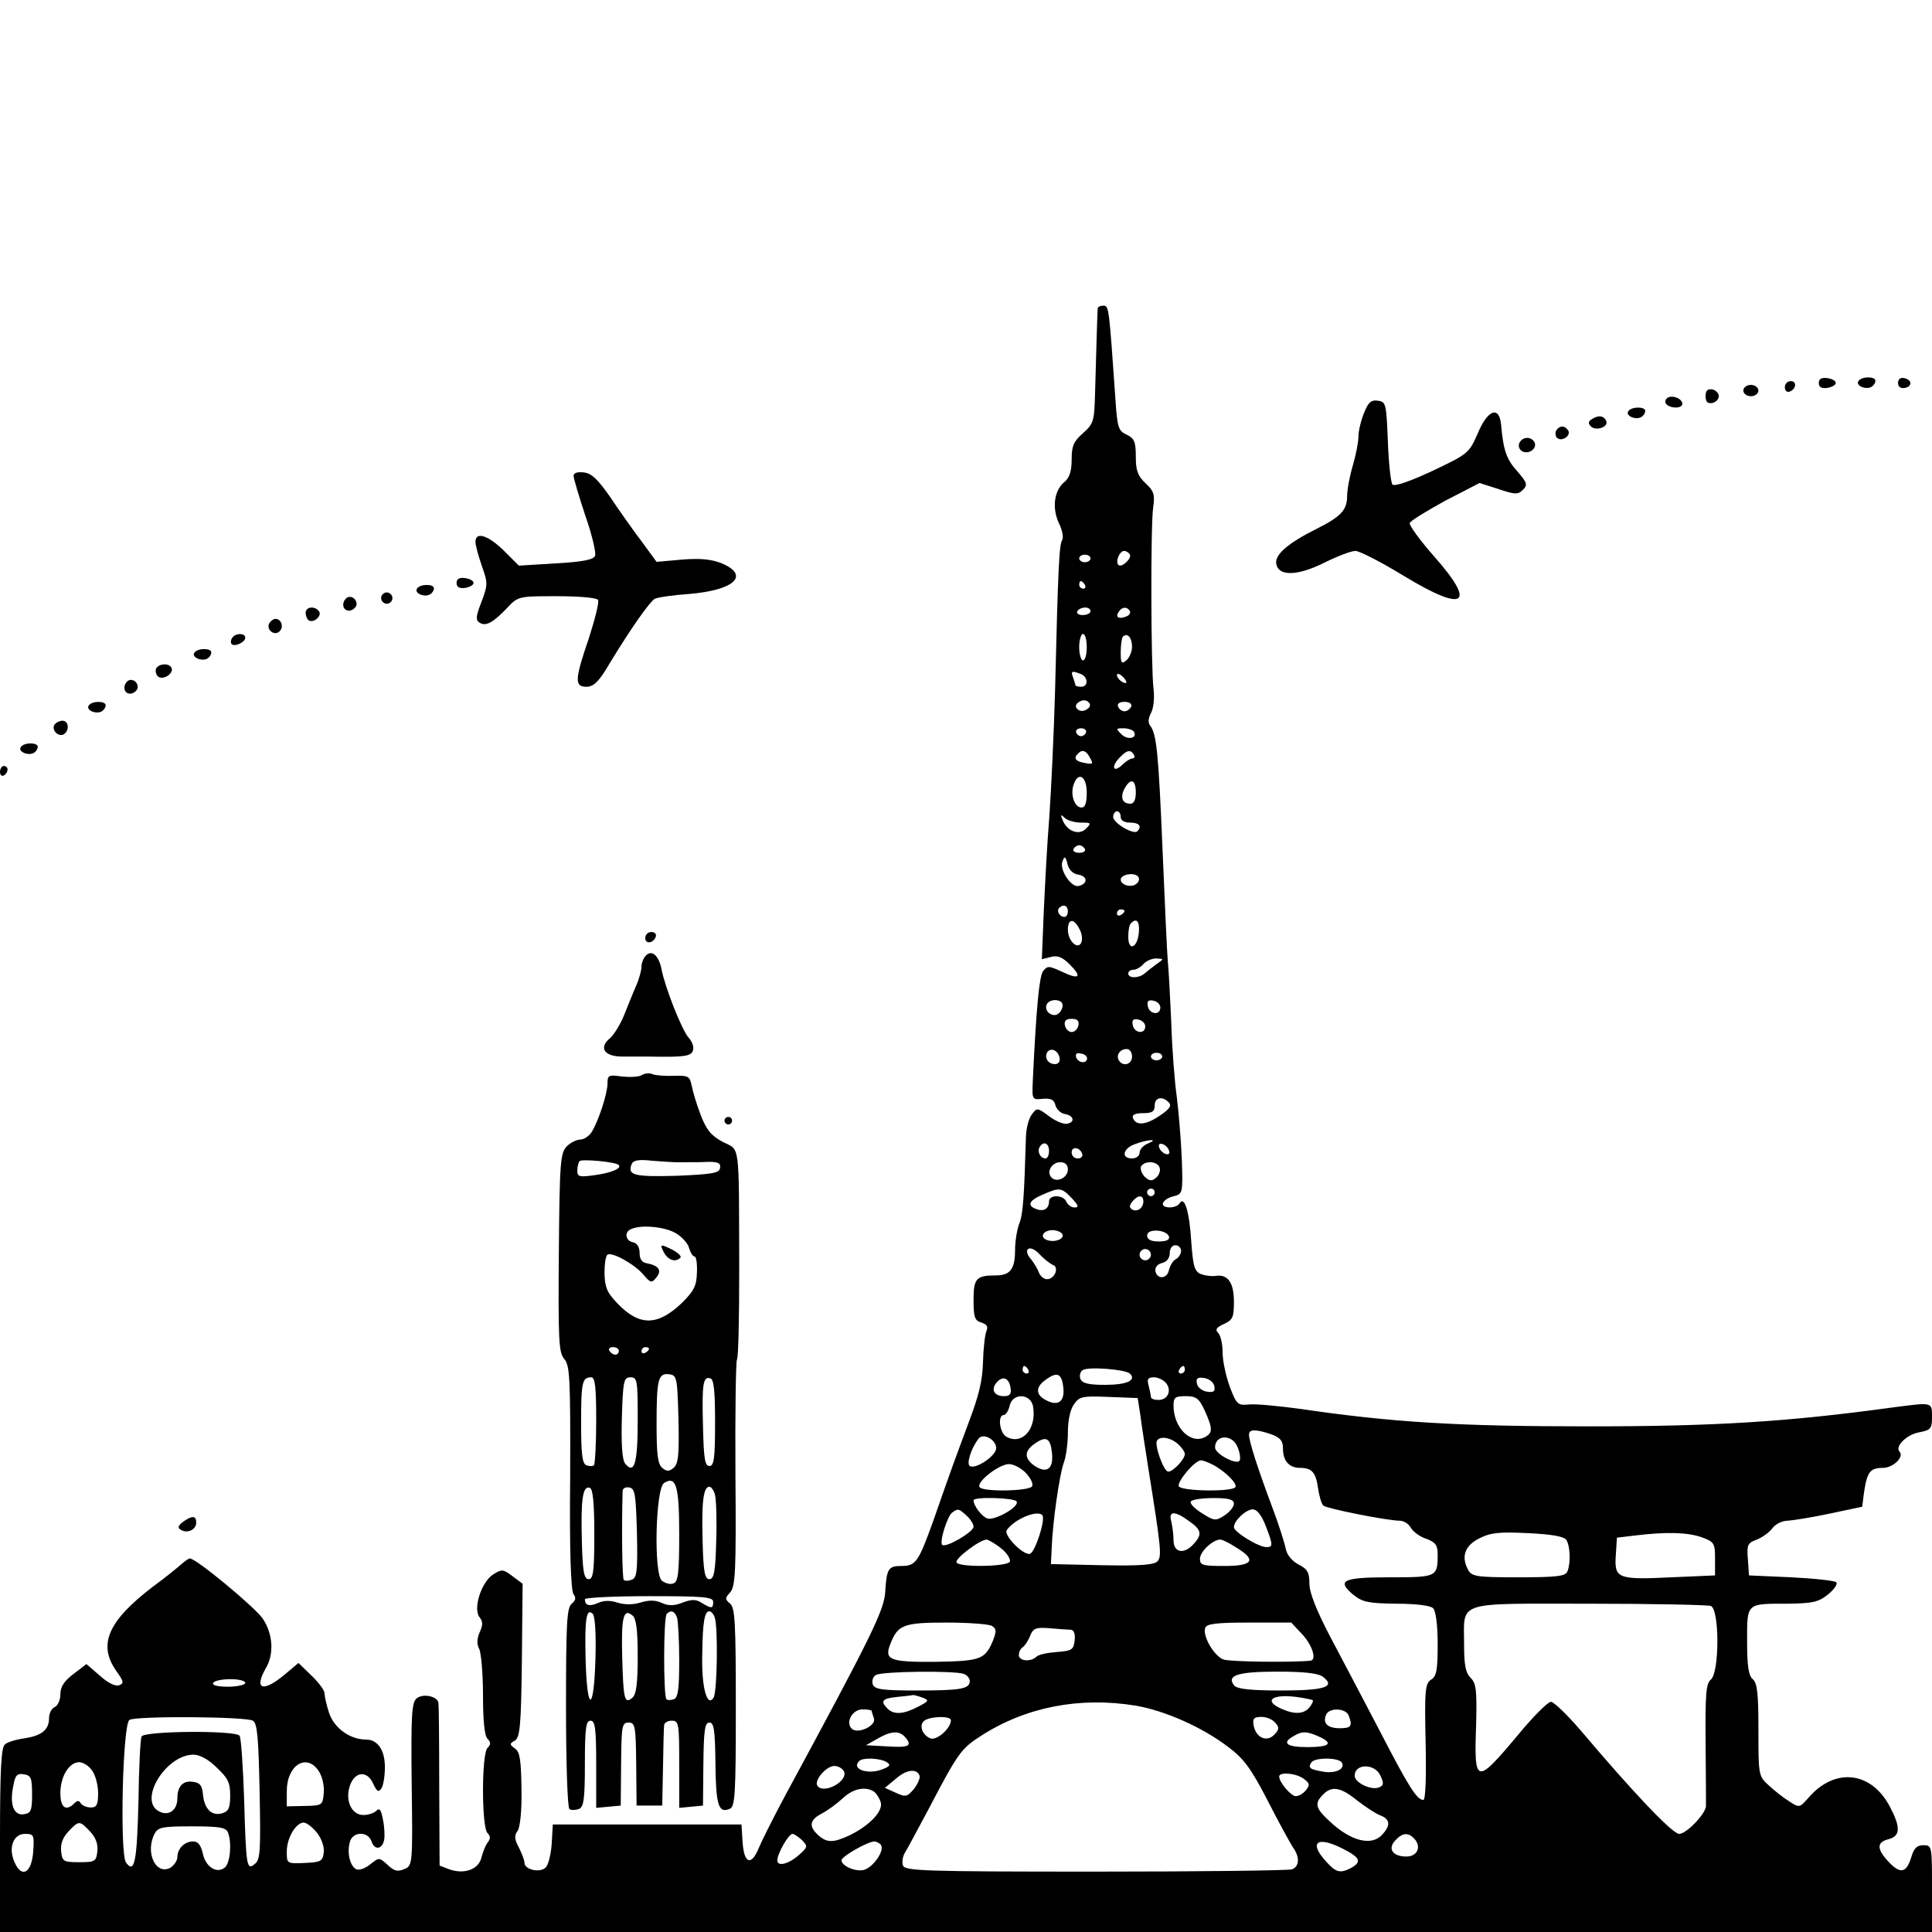
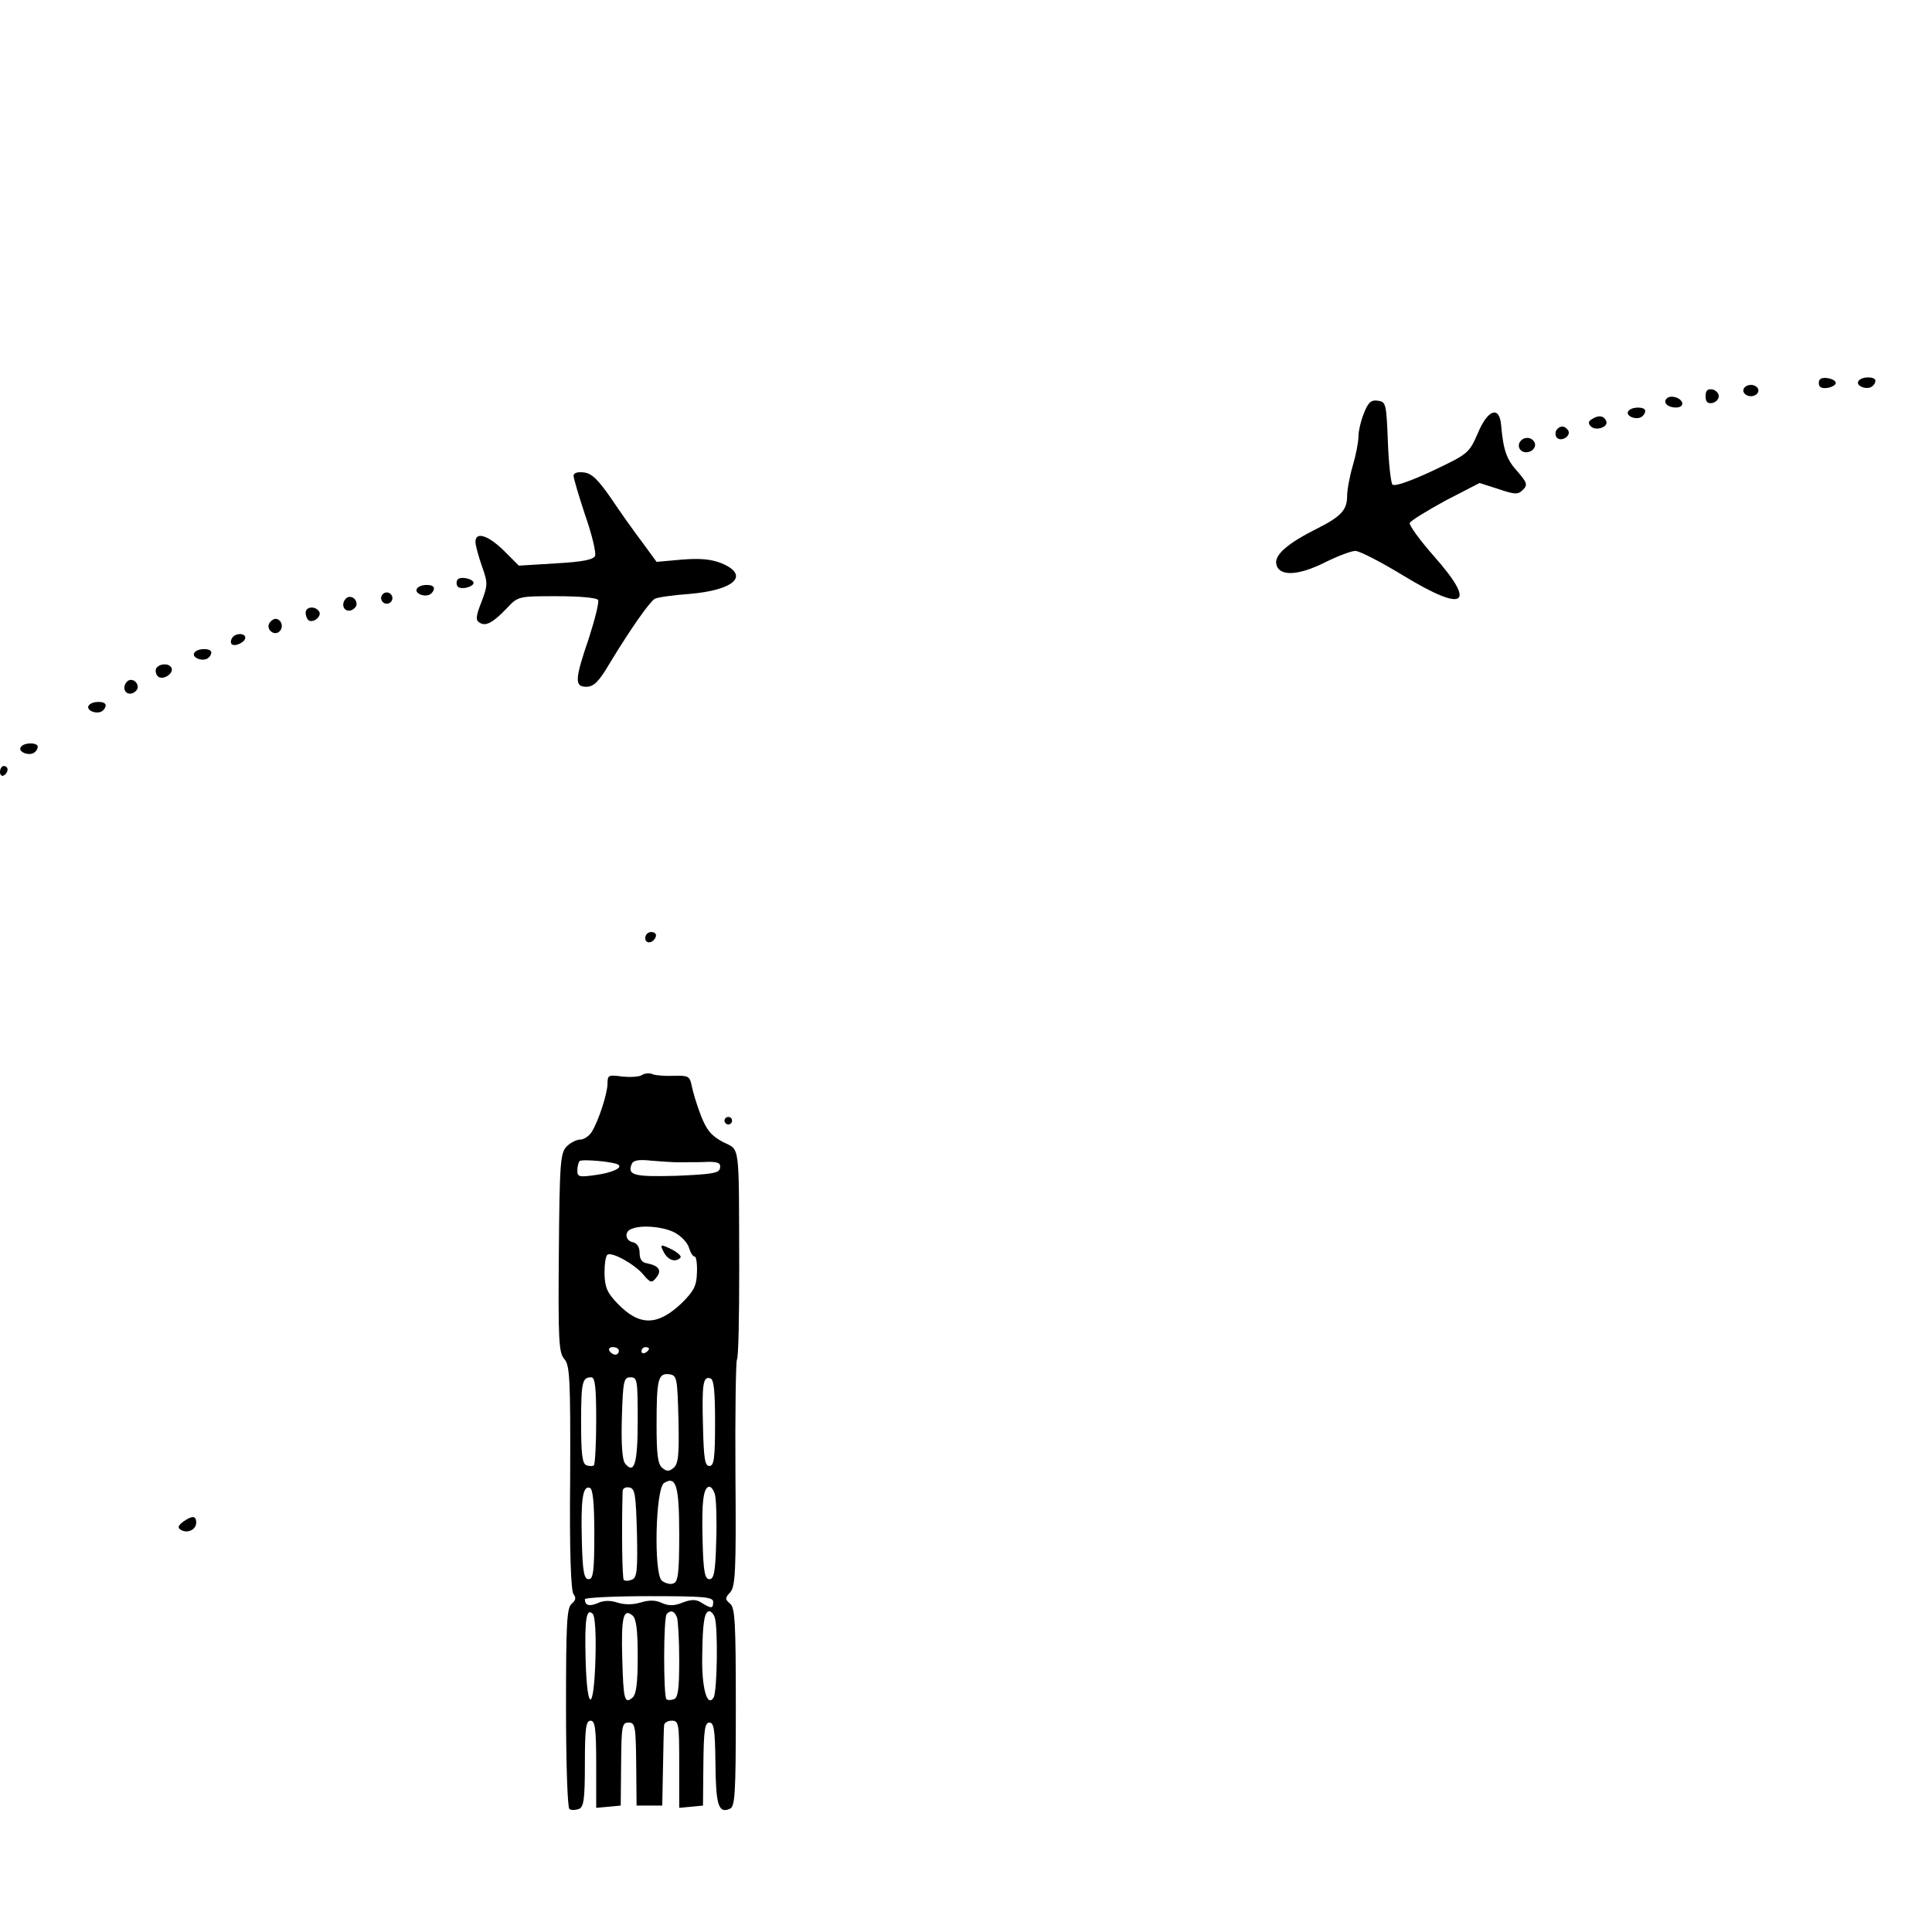
<svg xmlns="http://www.w3.org/2000/svg" version="1.0" width="512pt" height="512pt" viewBox="0 0 512 512" preserveAspectRatio="xMidYMid meet">
  <g transform="translate(0,512) scale(0.1,-0.1)" fill="#000000" stroke="none">
-     <path d="M2909 4303 c-1 -10 -4 -122 -7 -226 -2 -74 -4 -80 -32 -105 -25 -22 -30 -34 -30 -70 0 -31 -6 -49 -20 -60 -27 -23 -32 -69 -14 -108 9 -18 13 -38 9 -45 -8 -12 -11 -69 -19 -401 -3 -108 -10 -256 -15 -330 -6 -73 -12 -189 -15 -256 l-5 -124 24 6 c18 5 31 -1 50 -20 34 -34 25 -41 -21 -19 -35 16 -38 16 -50 1 -10 -15 -18 -99 -27 -291 -2 -49 -2 -50 26 -47 22 2 30 -2 34 -17 3 -11 14 -21 24 -23 25 -4 29 -22 7 -26 -9 -2 -31 7 -48 20 -31 23 -32 23 -46 4 -8 -11 -14 -36 -15 -55 -5 -168 -8 -210 -18 -234 -6 -16 -11 -47 -11 -71 0 -49 -13 -66 -51 -66 -52 0 -59 -8 -59 -65 0 -45 3 -55 21 -60 15 -5 18 -11 13 -23 -4 -10 -8 -46 -9 -82 -1 -48 -11 -89 -38 -160 -36 -97 -41 -109 -95 -264 -38 -105 -45 -116 -83 -116 -35 0 -39 -7 -43 -67 -2 -49 -35 -116 -266 -543 -31 -58 -62 -120 -69 -137 -20 -49 -39 -42 -43 14 l-3 48 -250 0 -250 0 -3 -52 c-2 -28 -9 -57 -17 -63 -16 -14 -55 -4 -55 13 0 7 -7 25 -15 41 -12 22 -12 32 -4 43 7 8 12 51 11 110 -1 78 -4 100 -17 109 -15 11 -15 13 -1 21 14 8 17 39 19 212 l2 204 -27 20 c-25 19 -28 19 -52 4 -31 -21 -53 -91 -35 -113 9 -11 9 -21 0 -40 -7 -17 -8 -31 -1 -44 5 -10 10 -65 10 -122 0 -68 4 -108 12 -116 9 -9 9 -15 0 -24 -16 -16 -16 -210 0 -226 8 -8 8 -15 1 -24 -6 -7 -13 -25 -17 -40 -7 -32 -45 -46 -85 -32 l-26 10 -1 209 c0 116 -1 215 -2 222 -3 18 -41 26 -58 12 -13 -11 -15 -45 -13 -228 3 -213 2 -215 -19 -224 -18 -8 -27 -6 -45 11 -22 20 -22 20 -45 2 -13 -11 -29 -17 -37 -14 -17 7 -26 43 -18 72 7 29 49 30 58 1 8 -23 28 -20 33 5 2 10 1 34 -3 53 -5 27 -9 33 -18 24 -6 -6 -21 -11 -34 -11 -31 0 -49 38 -36 77 13 39 46 42 62 6 10 -21 14 -24 22 -12 5 7 9 33 9 56 0 45 -19 73 -50 73 -43 0 -85 31 -98 71 -7 21 -12 45 -12 52 0 7 -15 28 -34 46 l-35 34 -38 -32 c-57 -47 -81 -38 -48 19 22 38 18 91 -9 131 -22 31 -176 159 -193 159 -3 0 -13 -7 -22 -15 -9 -8 -43 -36 -76 -60 -119 -91 -146 -153 -97 -223 20 -28 21 -33 8 -38 -10 -4 -30 6 -51 25 l-36 31 -34 -26 c-25 -19 -35 -34 -35 -54 0 -16 -7 -30 -15 -34 -8 -3 -15 -16 -15 -29 0 -31 -19 -47 -67 -54 -21 -3 -44 -10 -50 -16 -10 -7 -13 -70 -13 -253 l0 -244 2560 0 2560 0 0 115 c0 113 0 115 -23 115 -17 0 -25 -8 -32 -32 -13 -42 -29 -45 -60 -12 -32 34 -32 52 0 60 31 8 32 31 5 83 -49 97 -147 109 -218 26 -23 -26 -24 -26 -50 -9 -15 9 -39 28 -54 42 -28 25 -28 28 -28 148 0 96 -3 124 -15 134 -11 9 -15 34 -15 100 0 103 -3 100 108 100 66 1 81 4 107 25 16 13 26 28 21 32 -4 4 -58 10 -119 13 l-112 5 -3 43 c-3 38 -1 43 24 52 15 6 34 20 41 30 8 11 26 20 41 20 15 1 65 9 112 19 l85 18 5 39 c8 53 16 64 50 64 27 0 57 29 44 43 -13 13 18 45 51 51 32 6 35 10 35 41 0 40 2 39 -105 25 -278 -38 -469 -50 -804 -50 -344 0 -518 10 -763 46 -59 8 -121 14 -138 12 -30 -3 -33 0 -51 47 -10 28 -19 68 -19 91 0 22 -5 45 -12 52 -8 8 -5 14 15 23 24 11 27 18 27 59 0 51 -16 73 -47 69 -10 -2 -27 0 -39 4 -18 7 -22 18 -27 86 -5 81 -18 123 -31 102 -10 -15 -49 -14 -44 1 3 7 15 15 29 18 23 6 24 8 21 96 -2 49 -8 123 -13 164 -6 41 -13 131 -15 200 -3 69 -7 141 -9 160 -2 19 -8 152 -14 295 -11 263 -16 310 -33 332 -6 8 -5 19 2 33 7 12 10 41 7 64 -7 57 -8 432 -1 481 5 34 2 44 -20 64 -21 20 -26 34 -26 71 0 40 -4 48 -24 58 -22 10 -25 18 -30 94 -17 243 -17 248 -32 248 -8 0 -14 -3 -15 -7z m85 -652 c7 -10 -22 -37 -30 -28 -9 8 3 37 15 37 5 0 12 -4 15 -9z m-104 -11 c0 -5 -7 -10 -15 -10 -8 0 -15 5 -15 10 0 6 7 10 15 10 8 0 15 -4 15 -10z m-15 -70 c3 -5 1 -10 -4 -10 -6 0 -11 5 -11 10 0 6 2 10 4 10 3 0 8 -4 11 -10z m15 -70 c0 -5 -9 -10 -21 -10 -11 0 -17 5 -14 10 3 6 13 10 21 10 8 0 14 -4 14 -10z m104 1 c3 -5 -1 -12 -10 -15 -20 -8 -29 -1 -19 13 8 13 22 14 29 2z m-114 -96 c0 -19 -4 -35 -10 -35 -5 0 -10 16 -10 35 0 19 5 35 10 35 6 0 10 -16 10 -35z m120 1 c0 -13 -7 -29 -15 -36 -13 -11 -15 -7 -15 22 0 19 3 38 6 41 12 11 24 -3 24 -27z m-136 -72 c20 -8 21 -34 1 -34 -8 0 -15 2 -15 4 0 2 -3 11 -6 20 -7 18 -4 19 20 10z m121 -23 c-6 -5 -25 10 -25 20 0 5 6 4 14 -3 8 -7 12 -15 11 -17z m-105 -71 c-9 -6 -19 -5 -25 1 -6 6 -5 13 5 19 9 6 19 5 25 -1 6 -6 5 -13 -5 -19z m118 8 c-3 -7 -11 -13 -18 -13 -7 0 -15 6 -17 13 -3 7 4 12 17 12 13 0 20 -5 18 -12z m-120 -69 c-2 -6 -8 -10 -13 -10 -5 0 -11 4 -13 10 -2 6 4 11 13 11 9 0 15 -5 13 -11z m127 2 c10 -18 -17 -23 -33 -7 -15 15 -15 16 5 16 12 0 24 -4 28 -9z m-116 -70 c9 -16 7 -17 -14 -13 -25 4 -31 13 -18 25 11 12 22 8 32 -12z m116 9 c3 -5 2 -10 -4 -10 -5 0 -17 -7 -26 -16 -23 -23 -32 -8 -10 16 20 22 31 25 40 10z m-125 -100 c0 -28 -4 -40 -14 -40 -18 0 -30 33 -21 60 12 37 35 23 35 -20z m130 0 c0 -19 -5 -30 -14 -30 -22 0 -28 17 -16 40 16 29 30 25 30 -10z m-40 -65 c0 -9 9 -15 25 -15 24 0 32 -10 19 -23 -10 -10 -64 22 -64 38 0 8 5 15 10 15 6 0 10 -7 10 -15z m-106 -15 c28 0 29 -1 14 -16 -18 -19 -51 -7 -62 23 -6 14 -5 16 5 6 7 -7 27 -13 43 -13z m11 -70 c3 -5 -3 -10 -15 -10 -12 0 -18 5 -15 10 3 6 10 10 15 10 5 0 12 -4 15 -10z m-17 -68 c25 -4 25 -25 0 -30 -20 -4 -52 45 -42 66 5 14 8 13 13 -8 4 -16 15 -26 29 -28z m155 -23 c-13 -13 -43 -5 -43 10 0 13 33 20 45 9 5 -5 5 -12 -2 -19z m-183 -74 c0 -8 -4 -15 -9 -15 -13 0 -22 16 -14 24 11 11 23 6 23 -9z m150 1 c0 -3 -4 -8 -10 -11 -5 -3 -10 -1 -10 4 0 6 5 11 10 11 6 0 10 -2 10 -4z m-120 -47 c7 -11 9 -27 6 -36 -9 -22 -36 3 -36 33 0 30 16 31 30 3z m158 -11 c-4 -41 -28 -50 -28 -10 0 16 3 32 7 35 15 16 24 5 21 -25z m47 -83 c-11 -8 -25 -19 -32 -25 -15 -13 -43 -13 -43 0 0 6 6 10 14 10 7 0 19 7 26 15 7 8 22 15 34 15 21 -1 21 -1 1 -15z m-252 -101 c9 -10 -4 -34 -18 -34 -17 0 -28 17 -20 30 7 11 28 13 38 4z m262 -14 c0 -22 -29 -18 -33 3 -3 14 1 18 15 15 10 -2 18 -10 18 -18z m-217 -47 c-2 -10 -10 -18 -18 -18 -8 0 -16 8 -18 18 -2 12 3 17 18 17 15 0 20 -5 18 -17z m177 -3 c0 -22 -29 -18 -33 3 -3 14 1 18 15 15 10 -2 18 -10 18 -18z m-227 -83 c2 -10 -3 -17 -12 -17 -18 0 -29 16 -21 31 9 14 29 6 33 -14z m192 3 c0 -21 -24 -28 -35 -10 -8 14 3 30 21 30 8 0 14 -9 14 -20z m-119 -5 c-1 -15 -24 -12 -29 3 -3 9 2 13 12 10 10 -1 17 -7 17 -13z m199 5 c0 -5 -7 -10 -15 -10 -8 0 -15 5 -15 10 0 6 7 10 15 10 8 0 15 -4 15 -10z m17 -121 c9 -9 3 -18 -24 -36 -37 -25 -63 -27 -71 -5 -2 8 7 12 27 12 24 0 31 4 31 20 0 22 20 26 37 9z m-54 -109 c-13 -5 -23 -16 -23 -25 0 -8 -9 -15 -20 -15 -30 0 -24 27 8 38 34 13 65 14 35 2z m-263 -20 c0 -11 -4 -20 -9 -20 -14 0 -23 18 -16 30 10 17 25 11 25 -10z m318 1 c3 -8 -1 -12 -9 -9 -7 2 -15 10 -17 17 -3 8 1 12 9 9 7 -2 15 -10 17 -17z m-230 -9 c2 -7 -3 -12 -12 -12 -9 0 -16 7 -16 16 0 17 22 14 28 -4z m-38 -41 c0 -22 -29 -36 -43 -22 -15 15 0 41 23 41 13 0 20 -7 20 -19z m243 5 c3 -8 -1 -20 -9 -27 -12 -10 -18 -9 -31 3 -8 9 -12 21 -9 27 10 16 43 14 49 -3z m-233 -81 c18 -19 20 -25 8 -25 -9 0 -18 7 -22 15 -7 19 -46 20 -46 1 0 -19 -14 -28 -34 -20 -25 9 -19 23 17 38 45 20 50 19 77 -9z m220 15 c0 -5 -4 -10 -10 -10 -5 0 -10 5 -10 10 0 6 5 10 10 10 6 0 10 -4 10 -10z m-30 -24 c0 -18 -17 -29 -30 -21 -8 5 -7 11 1 21 15 18 29 18 29 0z m-215 -86 c8 -13 -20 -24 -41 -16 -20 8 -9 26 16 26 10 0 22 -5 25 -10z m283 -7 c2 -9 -7 -13 -27 -13 -21 0 -31 5 -31 16 0 19 51 16 58 -3z m-308 -75 c18 -6 5 -38 -15 -38 -9 0 -18 8 -22 18 -3 9 -13 25 -20 34 -25 28 -4 42 21 15 12 -13 29 -26 36 -29z m340 37 c0 -7 -6 -18 -14 -22 -8 -4 -15 -17 -18 -28 -4 -24 -31 -27 -36 -4 -2 10 5 19 18 22 12 3 20 13 20 26 0 12 6 21 15 21 8 0 15 -7 15 -15z m-80 -10 c0 -8 -7 -15 -15 -15 -8 0 -15 7 -15 15 0 8 7 15 15 15 8 0 15 -7 15 -15z m-325 -305 c3 -5 1 -10 -4 -10 -6 0 -11 5 -11 10 0 6 2 10 4 10 3 0 8 -4 11 -10z m269 -10 c19 -18 -8 -30 -65 -30 -45 0 -61 4 -66 16 -3 9 0 19 6 23 15 10 113 2 125 -9z m146 10 c0 -5 -5 -10 -11 -10 -5 0 -7 5 -4 10 3 6 8 10 11 10 2 0 4 -4 4 -10z m-322 -48 c4 -37 -15 -50 -47 -32 -27 14 -27 35 1 54 30 22 42 16 46 -22z m-140 0 c3 -16 -2 -22 -17 -22 -26 0 -36 17 -20 36 16 19 33 13 37 -14z m412 13 c16 -20 5 -45 -20 -45 -11 0 -20 3 -20 8 0 4 -3 17 -6 30 -5 17 -2 22 14 22 11 0 25 -7 32 -15z m128 -8 c3 -14 -1 -18 -20 -15 -12 2 -24 11 -26 21 -3 14 1 18 20 15 12 -2 24 -11 26 -21z m-480 -56 c9 -58 -29 -101 -70 -79 -19 9 -25 58 -8 58 5 0 13 11 16 26 9 34 57 31 62 -5z m284 -21 c3 -25 13 -88 21 -140 34 -212 36 -234 25 -247 -8 -10 -44 -13 -147 -11 l-136 3 2 40 c2 68 21 199 32 228 6 16 11 52 11 80 0 32 6 62 16 75 14 21 22 23 92 20 l77 -3 7 -45z m171 11 c21 -47 21 -58 1 -69 -38 -21 -84 24 -84 83 0 22 4 25 33 25 27 0 35 -6 50 -39z m176 -62 c24 -9 31 -17 31 -38 0 -32 16 -51 45 -51 32 0 42 -12 48 -54 3 -21 9 -41 14 -46 9 -8 170 -40 202 -40 11 0 25 -9 30 -19 6 -10 24 -24 41 -29 24 -9 30 -17 30 -41 0 -60 -2 -61 -125 -61 -126 0 -144 -8 -99 -46 25 -20 40 -23 115 -24 52 0 90 -5 97 -12 7 -7 12 -44 12 -95 0 -68 -3 -85 -17 -94 -16 -10 -18 -27 -15 -165 2 -91 0 -154 -6 -154 -17 0 -39 35 -114 180 -42 80 -101 193 -132 251 -38 73 -56 118 -56 143 0 29 -5 38 -29 50 -18 10 -31 26 -34 43 -3 15 -19 66 -37 113 -37 99 -60 170 -60 188 0 15 17 15 59 1z m-729 -37 c0 -20 -55 -57 -70 -47 -9 6 3 46 23 72 12 17 47 -2 47 -25z m148 -14 c4 -42 -15 -54 -47 -32 -27 19 -27 39 1 58 31 22 42 15 46 -26z m334 25 c10 -9 18 -21 18 -26 0 -14 -31 -47 -44 -47 -12 0 -37 70 -30 82 8 13 36 9 56 -9z m158 -9 c6 -14 8 -30 5 -35 -8 -12 -65 18 -65 35 0 35 47 36 60 0z m-67 -45 c33 -17 67 -51 61 -60 -8 -13 -142 -11 -150 2 -6 11 42 69 59 69 4 0 18 -5 30 -11z m-494 -23 c13 -14 20 -29 16 -35 -8 -13 -132 -15 -139 -2 -9 14 52 61 78 61 12 0 33 -11 45 -24z m-25 -75 c9 -14 -59 -52 -78 -45 -15 6 -36 34 -36 48 0 10 108 7 114 -3z m576 -6 c0 -8 -11 -22 -25 -31 -23 -15 -27 -15 -60 6 -19 12 -33 26 -29 31 3 5 30 9 60 9 41 0 54 -4 54 -15z m-708 -32 c10 -9 18 -22 18 -29 0 -14 -74 -57 -83 -48 -8 8 14 78 27 86 15 11 17 10 38 -9z m792 -26 c20 -52 20 -57 2 -57 -21 0 -86 40 -86 53 0 17 32 47 50 47 11 0 23 -15 34 -43z m-592 28 c10 -10 -19 -100 -33 -103 -19 -3 -70 50 -61 63 20 29 80 54 94 40z m389 -16 c33 -23 36 -35 12 -61 -25 -28 -53 -23 -53 10 0 15 -3 37 -6 50 -8 28 9 29 47 1z m1000 -50 c10 -16 12 -60 3 -83 -5 -13 -26 -16 -130 -16 -114 0 -124 2 -134 21 -18 34 -8 63 30 82 29 15 52 18 129 14 65 -3 96 -9 102 -18z m359 7 c33 -12 35 -16 35 -57 l0 -44 -115 -5 c-144 -7 -152 -3 -148 58 l3 47 50 6 c83 10 138 8 175 -5z m-1856 -30 c16 -13 25 -29 22 -35 -9 -13 -132 -15 -141 -2 -6 10 62 61 80 61 5 -1 23 -11 39 -24z m622 3 c55 -33 45 -49 -31 -49 -58 0 -65 2 -65 19 0 19 34 51 54 51 5 0 24 -9 42 -21z m1258 -155 c23 -9 23 -176 0 -195 -13 -11 -15 -38 -14 -168 1 -86 1 -161 1 -168 -2 -21 -52 -73 -71 -73 -18 0 -123 111 -260 273 -36 42 -72 77 -80 77 -8 0 -48 -40 -89 -90 -110 -131 -115 -130 -109 32 2 88 0 106 -14 121 -14 13 -18 34 -18 88 0 118 -27 109 330 109 169 0 315 -3 324 -6z m-1905 -53 c12 -8 12 -14 2 -40 -21 -49 -33 -53 -152 -55 -120 -1 -136 5 -120 46 20 52 34 58 149 58 59 0 113 -4 121 -9z m822 -22 c27 -29 39 -68 22 -70 -48 -5 -213 -3 -230 3 -25 8 -57 63 -49 84 4 11 30 14 117 14 l111 0 29 -31z m-613 12 c8 -1 12 -11 10 -28 -3 -25 -7 -28 -48 -31 -25 -2 -49 -7 -54 -13 -15 -14 -46 -11 -46 5 0 8 5 18 11 21 5 4 14 17 19 30 8 20 15 23 52 20 24 -2 49 -4 56 -4z m-284 -117 c9 -3 16 -12 16 -19 0 -21 -25 -25 -141 -25 -91 0 -111 3 -116 16 -3 9 0 20 8 25 16 10 209 12 233 3z m951 -7 c36 -27 7 -37 -109 -37 -82 0 -117 4 -125 13 -22 27 9 37 114 37 69 0 107 -4 120 -13z m-2855 -17 c0 -5 -21 -10 -46 -10 -27 0 -43 4 -39 10 3 6 24 10 46 10 21 0 39 -4 39 -10z m1795 -39 c18 -7 17 -9 -12 -24 -38 -20 -64 -22 -81 -5 -20 20 -14 27 26 31 20 2 39 4 42 5 3 0 14 -3 25 -7z m1034 -7 c2 -2 -2 -10 -9 -19 -15 -18 -40 -19 -75 -3 -47 21 -24 39 40 31 22 -3 42 -7 44 -9z m-470 -14 c77 -13 177 -57 245 -109 42 -31 61 -57 105 -142 29 -57 60 -113 67 -124 19 -26 18 -51 -2 -59 -9 -3 -243 -6 -520 -6 -458 0 -505 2 -511 16 -3 9 -1 24 5 34 6 9 34 62 63 116 78 149 86 160 139 194 118 76 260 104 409 80z m-699 -14 c0 -2 3 -11 6 -20 7 -19 -43 -43 -59 -27 -17 17 2 51 29 51 13 0 24 -2 24 -4z m1264 -12 c11 -28 7 -34 -23 -34 -33 0 -46 13 -37 35 7 20 52 19 60 -1z m-2904 -14 c12 -7 15 -43 18 -188 3 -153 2 -180 -12 -191 -22 -19 -24 -11 -29 171 -3 86 -8 162 -12 168 -10 15 -254 13 -260 -2 -3 -7 -7 -83 -8 -169 -4 -162 -10 -196 -33 -165 -17 23 -9 367 9 378 17 11 309 9 327 -2z m1850 1 c0 -21 -37 -54 -54 -48 -23 9 -32 37 -15 48 18 11 69 12 69 0z m860 -7 c11 -12 10 -18 -4 -32 -20 -20 -49 -6 -54 27 -3 17 2 21 21 21 14 0 30 -7 37 -16z m-980 -39 c18 -22 9 -27 -51 -23 l-54 3 30 17 c38 22 59 22 75 3z m1095 3 c40 -18 29 -28 -30 -28 -56 0 -69 11 -37 29 22 14 36 13 67 -1z m-2921 -82 c30 -28 36 -40 36 -74 0 -32 -4 -42 -20 -47 -28 -9 -48 10 -52 48 -2 25 -8 33 -27 35 -26 4 -41 -12 -41 -44 0 -32 -24 -48 -49 -34 -55 29 18 149 91 150 17 0 40 -12 62 -34z m1776 14 c11 -7 9 -11 -12 -19 -39 -15 -83 1 -61 22 9 10 56 8 73 -3z m1206 -1 c10 -17 -17 -30 -50 -24 -35 6 -40 10 -31 24 8 14 72 14 81 0z m-3312 -21 c9 -12 16 -39 16 -60 0 -31 -4 -38 -19 -38 -11 0 -23 5 -27 11 -4 8 -9 8 -17 0 -22 -22 -37 -12 -37 27 0 44 23 82 50 82 10 0 26 -10 34 -22z m601 -2 c9 -14 15 -39 13 -58 -3 -32 -4 -33 -50 -34 l-48 -1 0 40 c0 70 53 102 85 53z m1392 -1 c10 -27 -56 -61 -71 -37 -9 14 24 52 45 52 11 0 22 -7 26 -15z m1421 -10 c10 -21 9 -27 -4 -32 -21 -8 -64 13 -64 31 0 33 53 33 68 1z m-1221 -1 c2 -6 -5 -22 -15 -35 -18 -21 -22 -22 -48 -10 l-29 13 29 24 c28 25 56 28 63 8z m-2352 -49 c0 -44 -3 -50 -22 -53 -26 -4 -38 25 -28 74 5 29 10 35 28 32 19 -3 22 -9 22 -53z m3370 41 c16 -12 17 -16 6 -30 -7 -9 -19 -16 -27 -16 -13 0 -44 37 -44 52 0 13 45 9 65 -6z m-1139 -34 c6 -4 14 -16 18 -28 7 -23 -28 -61 -83 -88 -43 -20 -60 -20 -83 1 -25 23 -23 40 10 57 15 8 40 26 55 40 27 26 61 33 83 18z m1280 -23 c22 -17 49 -35 62 -40 26 -10 28 -26 5 -51 -28 -31 -83 -18 -140 36 -37 34 -40 47 -17 70 23 24 47 20 90 -15z m-3357 -83 c15 -16 21 -33 19 -52 -3 -27 -6 -29 -48 -29 -42 0 -45 2 -48 29 -2 19 4 36 19 52 28 30 30 30 58 0z m601 -3 c12 -15 20 -38 18 -52 -3 -24 -8 -26 -50 -28 -48 -2 -48 -2 -48 30 0 36 24 77 45 77 7 0 23 -12 35 -27z m-236 1 c11 -28 6 -81 -8 -93 -22 -18 -52 2 -59 39 -5 20 -12 30 -25 30 -23 0 -42 -19 -42 -42 0 -9 -9 -22 -19 -28 -39 -20 -67 42 -41 91 9 17 22 19 99 19 72 0 90 -3 95 -16z m-516 -51 c-4 -56 -30 -72 -49 -29 -18 38 -4 76 27 76 24 0 25 -3 22 -47z m2038 30 c15 -16 15 -18 -10 -40 -28 -24 -56 -30 -56 -13 0 18 30 70 40 70 5 0 16 -8 26 -17z m1624 2 c17 -21 5 -45 -23 -45 -36 0 -50 20 -30 42 20 22 36 23 53 3z m-1415 -15 c9 -15 -20 -57 -44 -65 -22 -7 -61 10 -61 25 0 10 68 49 87 50 6 0 15 -5 18 -10z m1225 -10 c45 -23 49 -34 21 -50 -29 -15 -40 -13 -66 16 -48 52 -25 70 45 34z" />
    <path d="M4820 4105 c0 -11 7 -15 23 -13 12 2 22 8 22 13 0 6 -10 11 -22 13 -16 2 -23 -2 -23 -13z" />
    <path d="M4925 4110 c-8 -12 20 -24 35 -15 5 3 10 10 10 16 0 12 -37 12 -45 -1z" />
-     <path d="M5030 4105 c0 -10 7 -15 18 -13 21 4 19 22 -2 26 -10 2 -16 -3 -16 -13z" />
-     <path d="M4730 4094 c0 -9 5 -14 12 -12 18 6 21 28 4 28 -9 0 -16 -7 -16 -16z" />
    <path d="M4620 4085 c0 -8 9 -15 20 -15 11 0 20 7 20 15 0 8 -9 15 -20 15 -11 0 -20 -7 -20 -15z" />
    <path d="M4520 4070 c0 -15 5 -20 18 -18 9 2 17 10 17 18 0 8 -8 16 -17 18 -13 2 -18 -3 -18 -18z" />
    <path d="M4417 4064 c-11 -11 3 -24 24 -24 12 0 19 5 17 13 -5 14 -31 21 -41 11z" />
    <path d="M3615 4026 c-8 -19 -15 -48 -15 -63 0 -15 -7 -50 -15 -77 -8 -27 -15 -64 -15 -81 0 -36 -16 -54 -80 -86 -76 -38 -111 -68 -108 -92 5 -35 56 -34 128 2 34 17 71 31 82 31 11 0 69 -30 128 -66 161 -98 195 -78 81 51 -38 43 -67 83 -65 89 2 6 45 32 94 59 l91 47 50 -16 c44 -15 52 -15 65 -2 13 13 11 19 -15 49 -29 32 -37 56 -43 124 -5 51 -36 39 -62 -24 -23 -52 -25 -54 -120 -99 -58 -27 -100 -42 -106 -36 -4 5 -10 56 -12 114 -4 100 -5 105 -26 108 -18 3 -26 -4 -37 -32z" />
    <path d="M4315 4030 c-8 -12 20 -24 35 -15 5 3 10 10 10 16 0 12 -37 12 -45 -1z" />
    <path d="M4220 4010 c-11 -6 -12 -12 -4 -20 13 -13 46 -2 41 13 -5 15 -20 18 -37 7z" />
    <path d="M4124 3979 c-3 -6 -2 -15 2 -19 12 -12 38 5 30 19 -9 14 -23 14 -32 0z" />
    <path d="M4026 3945 c-3 -9 1 -18 10 -22 19 -7 39 11 30 26 -10 16 -33 13 -40 -4z" />
    <path d="M1520 3859 c0 -6 14 -54 31 -105 18 -51 29 -99 26 -107 -4 -10 -32 -16 -104 -20 l-98 -6 -40 40 c-42 41 -75 51 -75 23 0 -9 8 -38 17 -64 16 -45 16 -50 -1 -95 -15 -38 -16 -49 -5 -55 16 -11 36 0 73 39 29 31 31 31 132 31 58 0 106 -4 109 -10 3 -6 -8 -50 -24 -100 -38 -111 -39 -130 -7 -130 19 0 33 13 61 61 59 97 106 163 120 172 7 4 49 10 92 13 119 10 161 49 86 81 -28 11 -56 14 -106 10 l-67 -6 -38 52 c-22 29 -59 81 -83 117 -34 49 -51 66 -72 68 -16 2 -27 -1 -27 -9z" />
    <path d="M1210 3575 c0 -11 7 -15 23 -13 12 2 22 8 22 13 0 6 -10 11 -22 13 -16 2 -23 -2 -23 -13z" />
    <path d="M1105 3560 c-8 -12 20 -24 35 -15 5 3 10 10 10 16 0 12 -37 12 -45 -1z" />
    <path d="M1010 3535 c0 -8 7 -15 15 -15 8 0 15 7 15 15 0 8 -7 15 -15 15 -8 0 -15 -7 -15 -15z" />
    <path d="M917 3534 c-14 -14 -7 -35 11 -32 9 2 17 10 17 17 0 16 -18 25 -28 15z" />
    <path d="M810 3496 c0 -8 4 -17 8 -20 13 -8 35 11 28 23 -10 16 -36 14 -36 -3z" />
    <path d="M714 3469 c-10 -17 13 -36 27 -22 12 12 4 33 -11 33 -5 0 -12 -5 -16 -11z" />
    <path d="M615 3429 c-4 -6 -4 -13 -1 -16 8 -8 36 5 36 17 0 13 -27 13 -35 -1z" />
    <path d="M515 3390 c-8 -12 20 -24 35 -15 5 3 10 10 10 16 0 12 -37 12 -45 -1z" />
    <path d="M414 3349 c-3 -6 -1 -16 4 -21 13 -13 45 8 36 23 -7 12 -31 11 -40 -2z" />
    <path d="M337 3314 c-14 -14 -7 -35 11 -32 9 2 17 10 17 17 0 16 -18 25 -28 15z" />
    <path d="M235 3250 c-8 -12 20 -24 35 -15 5 3 10 10 10 16 0 12 -37 12 -45 -1z" />
-     <path d="M144 3199 c-8 -14 11 -33 25 -25 16 10 13 36 -3 36 -8 0 -18 -5 -22 -11z" />
    <path d="M55 3140 c-8 -12 20 -24 35 -15 5 3 10 10 10 16 0 12 -37 12 -45 -1z" />
    <path d="M0 3074 c0 -8 5 -12 10 -9 6 3 10 10 10 16 0 5 -4 9 -10 9 -5 0 -10 -7 -10 -16z" />
    <path d="M1710 2634 c0 -17 22 -14 28 4 2 7 -3 12 -12 12 -9 0 -16 -7 -16 -16z" />
-     <path d="M1712 2588 c-7 -7 -12 -20 -12 -30 0 -9 -6 -32 -14 -50 -8 -18 -22 -53 -32 -78 -10 -25 -27 -52 -37 -61 -32 -26 -15 -50 35 -49 24 0 54 0 68 0 92 -2 111 1 116 15 4 9 -1 24 -11 35 -18 20 -63 134 -72 182 -7 35 -25 52 -41 36z" />
    <path d="M1701 2271 c-7 -5 -31 -6 -52 -4 -36 5 -39 4 -39 -18 0 -27 -24 -100 -42 -129 -7 -11 -21 -20 -30 -20 -10 0 -26 -8 -36 -18 -17 -17 -19 -42 -21 -281 -2 -234 0 -265 14 -282 15 -16 17 -50 16 -314 -2 -198 2 -301 9 -310 7 -9 6 -16 -5 -25 -13 -11 -15 -53 -15 -276 0 -147 4 -265 9 -268 5 -4 16 -3 25 0 13 5 16 25 16 120 0 95 3 114 15 114 12 0 15 -20 15 -116 l0 -115 33 3 32 3 1 110 c1 101 2 110 20 110 17 0 19 -9 20 -110 l1 -110 34 0 34 0 2 100 c1 55 2 106 3 113 0 6 9 12 20 12 19 0 20 -7 20 -116 l0 -115 32 3 31 3 1 110 c1 91 4 110 16 110 12 0 15 -19 16 -108 1 -110 8 -133 37 -121 15 5 17 33 17 269 0 223 -2 264 -15 275 -14 12 -14 15 0 30 14 16 16 56 14 313 -1 162 1 299 4 304 4 6 6 113 6 239 -1 345 3 314 -44 338 -31 17 -43 32 -58 71 -11 28 -21 63 -24 78 -5 25 -9 27 -47 26 -22 -1 -48 1 -56 4 -8 4 -21 3 -29 -2z m-62 -238 c11 -8 -17 -21 -61 -27 -43 -6 -48 -5 -48 12 0 10 3 22 6 25 6 6 95 -2 103 -10z m149 7 c6 0 22 0 35 0 12 0 37 0 55 1 26 0 33 -4 30 -17 -2 -13 -22 -16 -115 -20 -112 -3 -131 1 -119 31 4 10 18 13 53 9 26 -2 54 -4 61 -4z m1 -187 c18 -10 34 -28 37 -40 4 -13 10 -23 15 -23 4 0 7 -19 6 -42 -1 -36 -8 -49 -40 -81 -64 -61 -112 -62 -170 -2 -28 29 -34 43 -35 80 0 25 3 47 8 50 12 8 73 -26 95 -53 19 -22 22 -23 34 -8 16 19 7 32 -24 38 -14 2 -20 11 -20 28 0 15 -7 26 -18 28 -20 4 -23 28 -4 35 27 12 87 6 116 -10z m-149 -313 c0 -5 -4 -10 -9 -10 -6 0 -13 5 -16 10 -3 6 1 10 9 10 9 0 16 -4 16 -10z m80 6 c0 -3 -4 -8 -10 -11 -5 -3 -10 -1 -10 4 0 6 5 11 10 11 6 0 10 -2 10 -4z m78 -187 c2 -94 0 -118 -13 -129 -12 -10 -18 -10 -30 0 -12 10 -15 36 -15 115 0 120 4 137 34 133 20 -3 21 -9 24 -119z m-218 -2 c0 -63 -3 -116 -6 -120 -3 -3 -12 -3 -20 0 -11 4 -14 30 -14 112 0 109 3 121 27 121 10 0 13 -26 13 -113z m110 -1 c0 -115 -9 -144 -33 -115 -8 9 -11 50 -9 122 3 98 5 107 23 107 18 0 19 -8 19 -114z m205 -7 c0 -95 -3 -114 -15 -114 -12 0 -15 19 -17 105 -3 113 0 134 20 127 9 -3 12 -35 12 -118z m-95 -296 c0 -101 -3 -125 -15 -129 -8 -4 -22 0 -31 7 -22 18 -17 245 6 259 32 20 40 -8 40 -137z m-225 1 c0 -99 -3 -119 -15 -119 -12 0 -16 19 -18 100 -3 110 2 149 21 142 8 -2 12 -38 12 -123z m113 3 c2 -99 0 -118 -13 -123 -9 -4 -18 -4 -22 -1 -4 5 -6 129 -3 235 0 8 8 12 18 10 15 -3 17 -18 20 -121z m207 101 c3 -13 5 -68 3 -123 -2 -81 -6 -100 -18 -100 -12 0 -16 19 -18 100 -3 105 2 145 18 145 5 0 12 -10 15 -22z m-5 -283 c0 -18 -4 -19 -30 -3 -15 10 -27 10 -51 1 -22 -9 -37 -9 -55 -1 -17 8 -34 8 -57 1 -20 -6 -42 -6 -61 0 -18 6 -36 6 -51 -1 -23 -10 -35 -7 -35 10 0 4 77 8 170 8 144 0 170 -2 170 -15z m-312 -151 c-4 -141 -22 -145 -26 -5 -3 111 2 141 19 124 6 -6 9 -55 7 -119z m112 6 c0 -72 -4 -101 -14 -109 -21 -18 -24 -5 -27 105 -3 108 3 133 27 113 10 -8 14 -37 14 -109z m104 104 c3 -9 6 -60 6 -114 0 -75 -3 -99 -14 -103 -8 -3 -17 -3 -20 0 -8 9 -8 218 1 226 11 11 20 8 27 -9z m100 0 c9 -24 7 -197 -3 -213 -17 -27 -32 27 -30 112 1 89 6 117 19 117 4 0 11 -7 14 -16z" />
    <path d="M1760 1800 c11 -20 31 -26 43 -13 4 3 -5 12 -19 20 -34 17 -37 17 -24 -7z" />
    <path d="M1920 2150 c0 -5 5 -10 10 -10 6 0 10 5 10 10 0 6 -4 10 -10 10 -5 0 -10 -4 -10 -10z" />
    <path d="M485 1087 c-13 -10 -15 -16 -6 -21 17 -11 41 0 41 19 0 19 -11 19 -35 2z" />
  </g>
</svg>